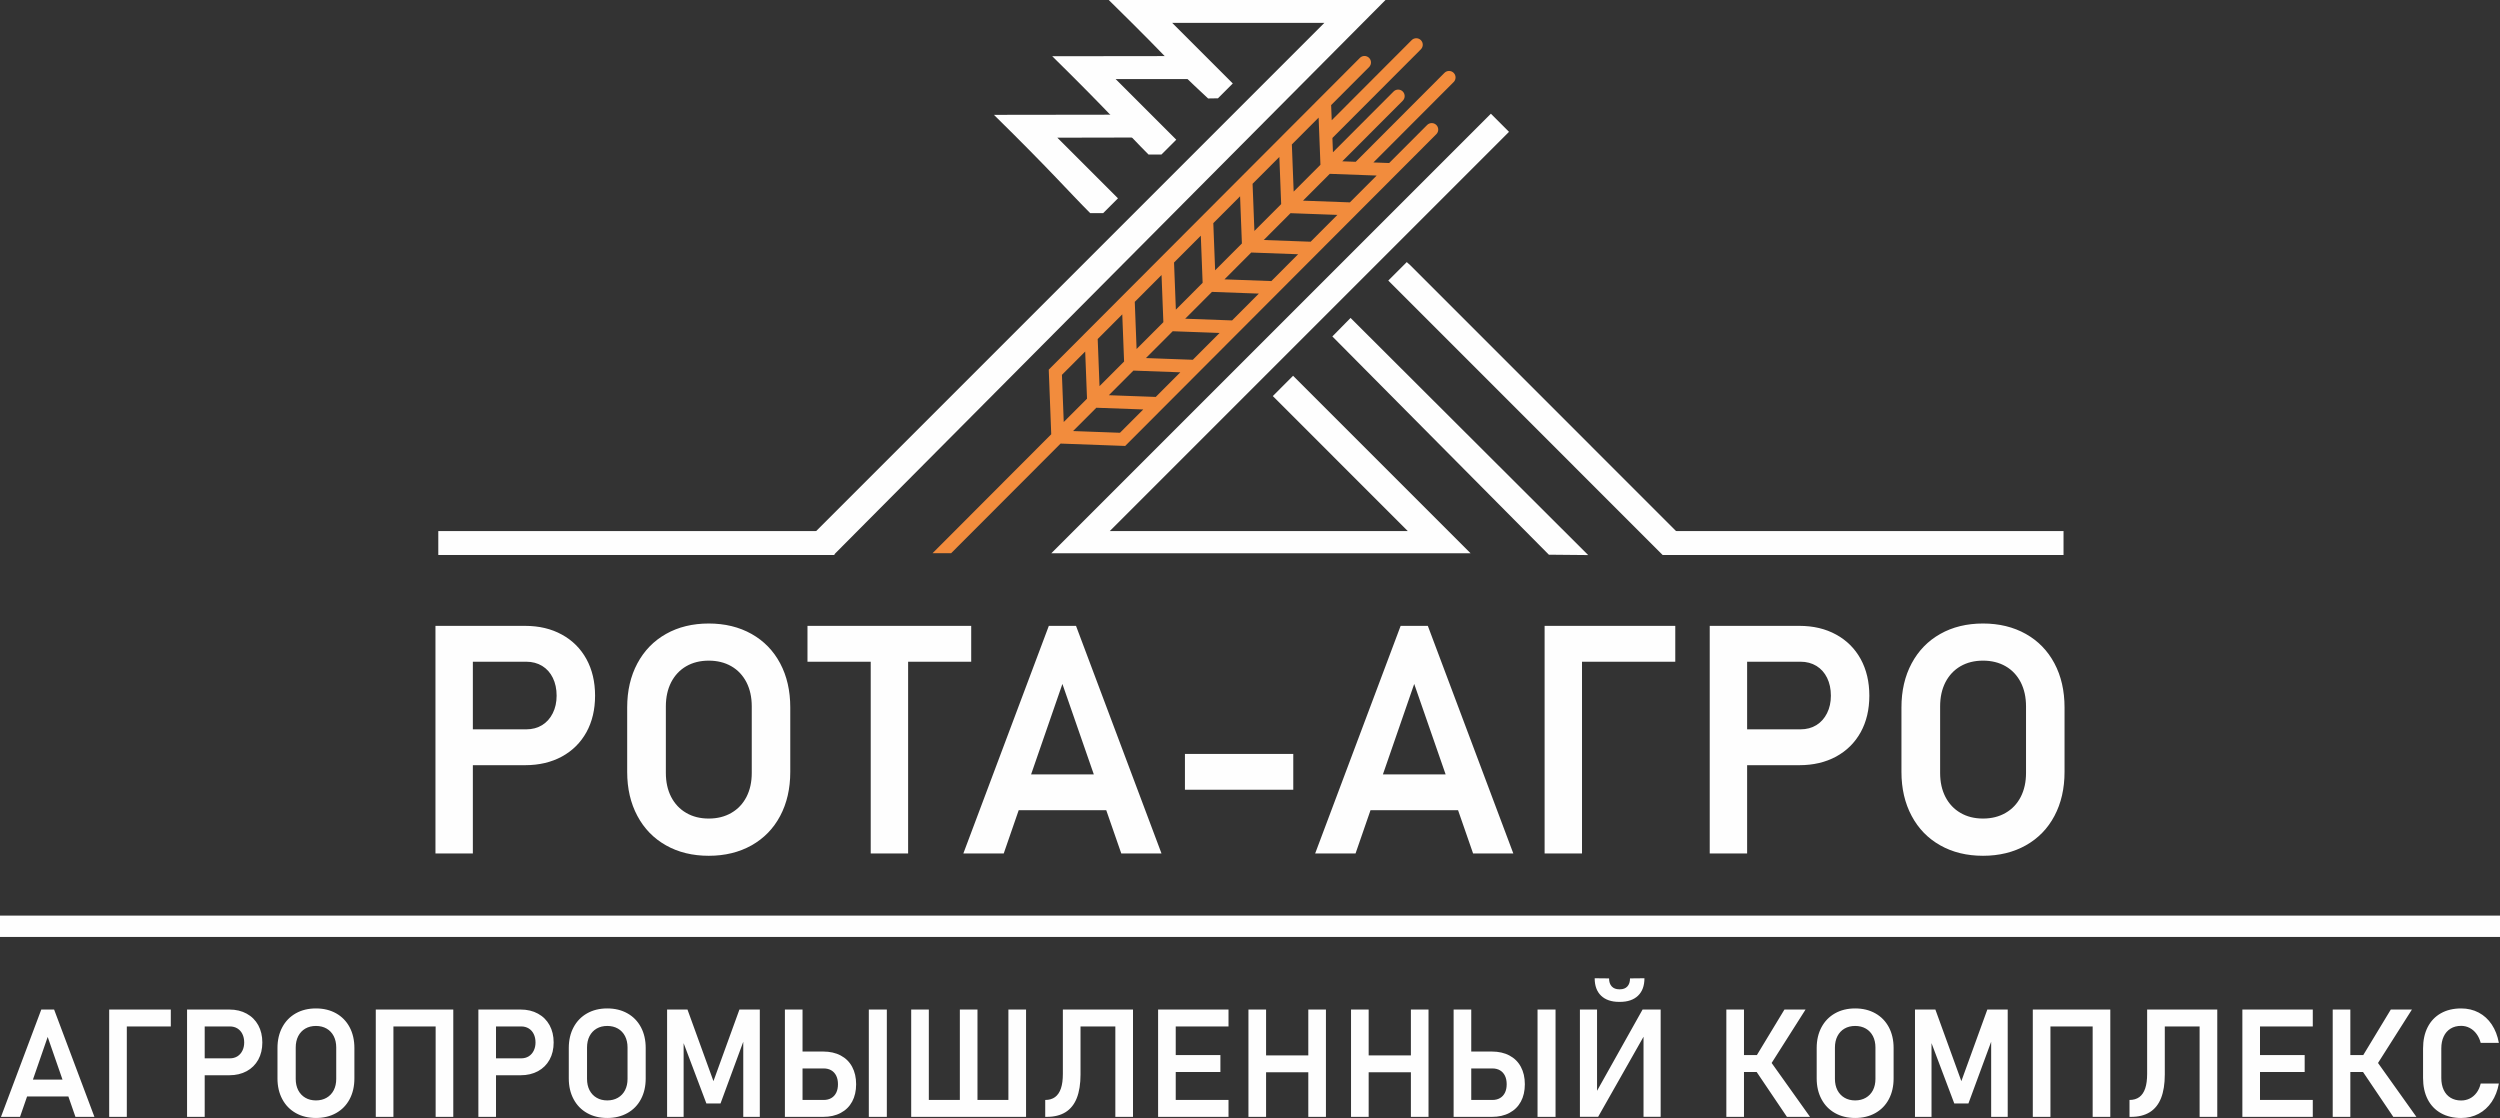
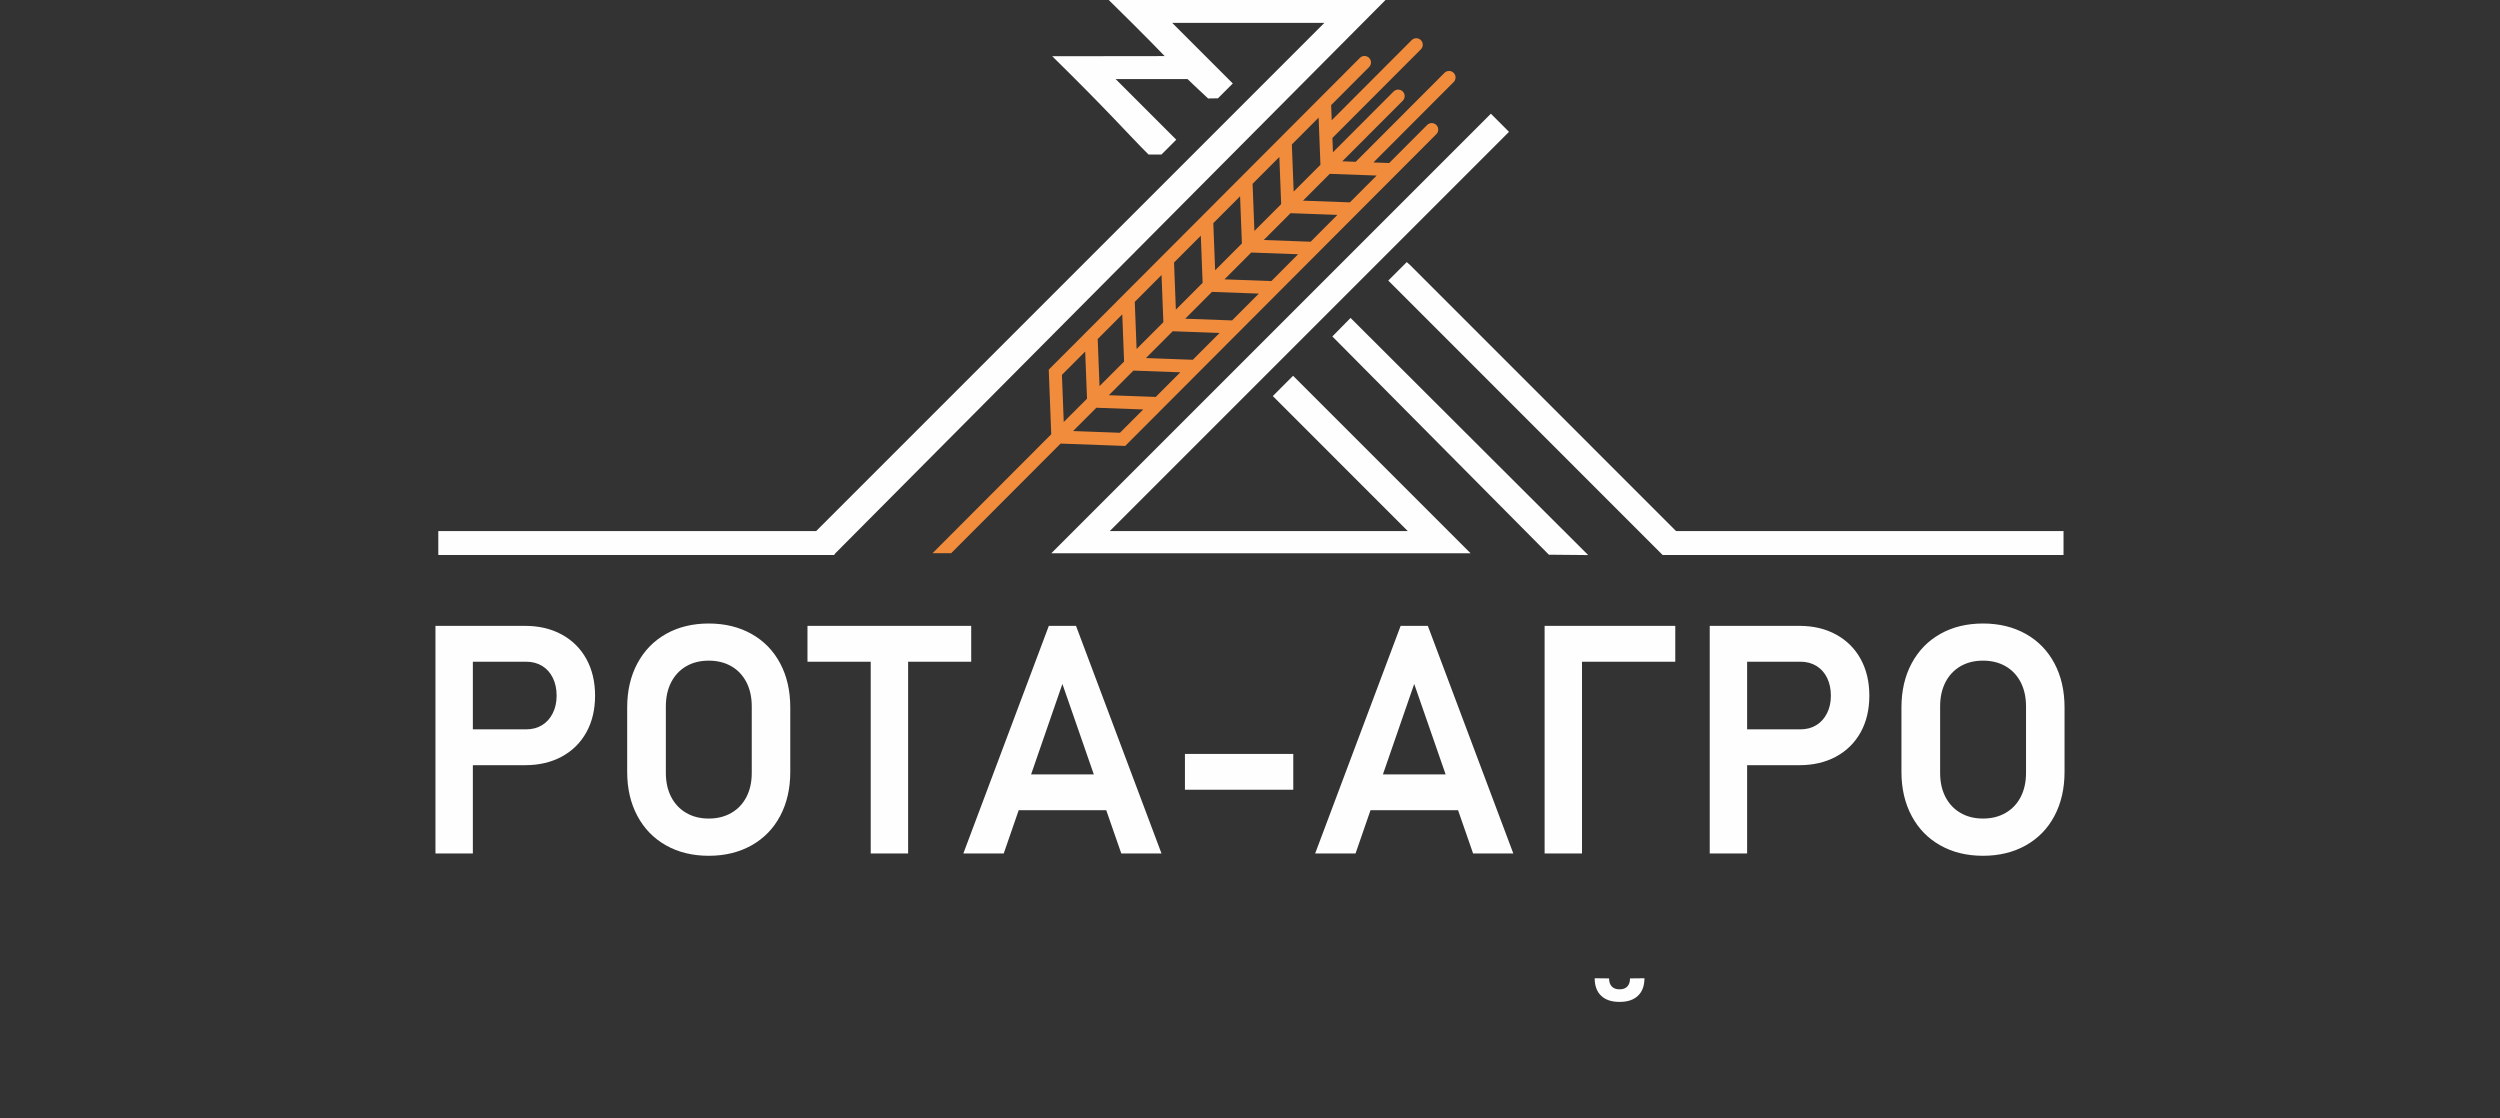
<svg xmlns="http://www.w3.org/2000/svg" xml:space="preserve" width="166.043mm" height="74.253mm" version="1.1" style="shape-rendering:geometricPrecision; text-rendering:geometricPrecision; image-rendering:optimizeQuality; fill-rule:evenodd; clip-rule:evenodd" viewBox="0 0 16820.11 7521.76">
  <rect x="0" y="0" width="16820.11" height="7521.76" fill="#333333" stroke="none" />
  <defs>
    <style type="text/css">
   
    .fil0 {fill:#FEFEFE;fill-rule:nonzero}
    .fil1 {fill:#F28C3D;fill-rule:nonzero}
   
  </style>
  </defs>
  <g id="Слой_x0020_1">
    <path class="fil0" d="M11063.87 6581.7c0,50.67 -14.39,89.81 -43.22,117.47 -28.8,27.62 -69.5,41.53 -122.23,41.53l-3.88 0c-52.74,0 -93.41,-13.91 -122.21,-41.53 -28.83,-27.65 -43.22,-66.8 -43.22,-117.47l96.77 0.99c0,23.23 6.1,41.19 18.14,54.09 12.04,12.89 29,19.32 50.52,19.32l3.88 0c21.88,0 38.85,-6.43 50.67,-19.32 11.88,-12.91 17.83,-30.87 17.83,-54.09l96.95 -0.99z" />
-     <polygon class="fil0" points="-0,6303.77 16820.11,6303.77 16820.11,6160.2 -0,6160.2 " />
-     <path class="fil0" d="M277.76 6792.21l86.25 0 271.22 722.1 -127.66 0 -186.76 -537.84 -186.15 537.84 -128.13 0 271.23 -722.1zm-143.58 471.41l379.86 0 0 113.56 -379.86 0 0 -113.56zm600.38 -471.41l118.65 0 0 722.1 -118.65 0 0 -722.1zm49.67 0l364.94 0 0 113.73 -364.94 0 0 -113.73zm531.4 328.32l230.86 0c19.36,0 36.13,-4.57 50.54,-13.36 14.39,-9.01 25.57,-21.53 33.7,-37.84 8.14,-16.26 12.23,-34.71 12.23,-55.57l0 0c0,-21.54 -4.08,-40.33 -12.04,-56.64 -7.96,-16.27 -19.15,-28.8 -33.71,-37.79 -14.58,-8.79 -31.35,-13.39 -50.71,-13.39l-230.86 0 0 -113.73 227.47 0c44.11,0 82.89,9.16 116.46,27.65 33.58,18.29 59.5,44.22 77.99,77.64 18.3,33.53 27.45,72.19 27.45,116.26l0 0c0,44.05 -9.15,82.71 -27.45,115.94 -18.49,33.24 -44.41,58.99 -77.99,77.28 -33.57,18.14 -72.36,27.32 -116.46,27.32l-227.47 0 0 -113.77zm-57.11 -328.32l118.66 0 0 722.1 -118.66 0 0 -722.1zm867.17 729.55c-51.37,0 -96.6,-11.02 -135.61,-33.03 -39.15,-22.04 -69.34,-53.05 -90.86,-93.41 -21.53,-40.19 -32.37,-86.77 -32.37,-139.66l0 -204.59c0,-53.06 10.84,-99.68 32.37,-139.86 21.52,-40.15 51.7,-71.34 90.86,-93.38 39.01,-22.05 84.24,-33.05 135.61,-33.05 51.19,0 96.46,11 135.78,33.05 39.14,22.04 69.49,53.23 90.86,93.38 21.35,40.19 32.01,86.8 32.01,139.86l0 204.59c0,52.89 -10.66,99.48 -32.01,139.66 -21.36,40.36 -51.71,71.37 -90.86,93.41 -39.32,22.01 -84.6,33.03 -135.78,33.03zm0 -118.14c27.14,0 51.01,-5.92 71.71,-17.97 20.67,-11.87 36.62,-28.83 47.98,-50.67 11.17,-21.87 16.75,-47.13 16.75,-75.93l0 -211.55c0,-28.83 -5.58,-54.24 -16.75,-76.28 -11.36,-21.87 -27.31,-38.97 -47.98,-50.85 -20.7,-11.86 -44.57,-17.79 -71.71,-17.79 -27.28,0 -51.02,5.93 -71.55,17.79 -20.48,11.88 -36.41,28.98 -47.8,50.85 -11.17,22.04 -16.74,47.45 -16.74,76.28l0 211.55c0,28.8 5.57,54.06 16.74,75.93 11.4,21.84 27.32,38.8 47.8,50.67 20.52,12.05 44.27,17.97 71.55,17.97zm805.31 -611.41l118.65 0 0 722.1 -118.65 0 0 -722.1zm-402.75 0l118.65 0 0 722.1 -118.65 0 0 -722.1zm63.07 0l410.7 0 0 113.73 -410.7 0 0 -113.73zm684.27 328.32l230.87 0c19.34,0 36.12,-4.57 50.54,-13.36 14.39,-9.01 25.57,-21.53 33.7,-37.84 8.13,-16.26 12.22,-34.71 12.22,-55.57l0 0c0,-21.54 -4.08,-40.33 -12.04,-56.64 -7.95,-16.27 -19.14,-28.8 -33.71,-37.79 -14.58,-8.79 -31.36,-13.39 -50.7,-13.39l-230.87 0 0 -113.73 227.48 0c44.09,0 82.89,9.16 116.46,27.65 33.58,18.29 59.5,44.22 77.99,77.64 18.3,33.53 27.43,72.19 27.43,116.26l0 0c0,44.05 -9.13,82.71 -27.43,115.94 -18.49,33.24 -44.41,58.99 -77.99,77.28 -33.57,18.14 -72.38,27.32 -116.46,27.32l-227.48 0 0 -113.77zm-57.1 -328.32l118.64 0 0 722.1 -118.64 0 0 -722.1zm867.16 729.55c-51.36,0 -96.59,-11.02 -135.6,-33.03 -39.15,-22.04 -69.34,-53.05 -90.87,-93.41 -21.53,-40.19 -32.36,-86.77 -32.36,-139.66l0 -204.59c0,-53.06 10.83,-99.68 32.36,-139.86 21.53,-40.15 51.71,-71.34 90.87,-93.38 39.01,-22.05 84.24,-33.05 135.6,-33.05 51.19,0 96.47,11 135.78,33.05 39.14,22.04 69.5,53.23 90.86,93.38 21.35,40.19 32.02,86.8 32.02,139.86l0 204.59c0,52.89 -10.67,99.48 -32.02,139.66 -21.35,40.36 -51.71,71.37 -90.86,93.41 -39.31,22.01 -84.6,33.03 -135.78,33.03zm0 -118.14c27.14,0 51.01,-5.92 71.72,-17.97 20.67,-11.87 36.62,-28.83 47.97,-50.67 11.18,-21.87 16.77,-47.13 16.77,-75.93l0 -211.55c0,-28.83 -5.58,-54.24 -16.77,-76.28 -11.35,-21.87 -27.3,-38.97 -47.97,-50.85 -20.71,-11.86 -44.58,-17.79 -71.72,-17.79 -27.27,0 -51.01,5.93 -71.54,17.79 -20.5,11.88 -36.41,28.98 -47.8,50.85 -11.17,22.04 -16.74,47.45 -16.74,76.28l0 211.55c0,28.8 5.57,54.06 16.74,75.93 11.4,21.84 27.3,38.8 47.8,50.67 20.52,12.05 44.27,17.97 71.54,17.97zm889.22 -611.41l137.13 0 0 722.1 -111.34 0 0 -550.71 5.05 31.67 -157.98 428.71 -95.25 0 -157.97 -418.7 4.91 -41.67 0 550.71 -111.21 0 0 -722.1 137.14 0 174.74 481.76 174.76 -481.76zm363.08 608.36l203.59 0c19.82,0 36.96,-4.25 51.36,-12.7 14.39,-8.31 25.59,-20.52 33.4,-36.44 7.79,-15.96 11.53,-34.76 11.53,-56.64l0 0c0,-21.87 -3.74,-40.84 -11.53,-56.8 -7.81,-16.1 -19,-28.31 -33.4,-36.76 -14.39,-8.47 -31.53,-12.73 -51.36,-12.73l-203.59 0 0 -113.73 200.2 0c45.27,0 84.76,8.82 118.13,26.61 33.4,17.63 59.19,43.06 76.98,76.3 17.79,33.04 26.79,72.02 26.79,117.11l0 0c0,45.11 -9.01,84.08 -26.79,116.95 -17.79,32.89 -43.58,58.33 -76.98,75.94 -33.37,17.79 -72.85,26.62 -118.13,26.62l-200.2 0 0 -113.74zm-57.1 -608.36l118.64 0 0 722.1 -118.64 0 0 -722.1zm685.8 722.1l-121.18 0 0 -722.1 121.18 0 0 722.1zm817.87 -722.1l118.82 0 0 722.1 -118.82 0 0 -722.1zm-595.32 608.36l661.91 0 0 113.74 -661.91 0 0 -113.74zm-58.63 -608.36l118.64 0 0 722.1 -118.64 0 0 -722.1zm327.33 0l118.64 0 0 722.1 -118.64 0 0 -722.1zm574.44 608.36l0 0c26.63,0 48.5,-6.43 66.12,-19.32 17.43,-12.91 30.66,-32.4 39.5,-58.32 8.82,-26.09 13.04,-58.8 13.04,-98.16l0 -432.57 118.82 0 0 436.48c0,63.89 -8.48,116.95 -25.09,159.18 -16.79,42.19 -42.02,73.9 -75.76,94.91 -33.71,21.01 -75.93,31.53 -126.6,31.53l-10.02 0 0 -113.74zm471.73 -608.36l118.82 0 0 722.1 -118.82 0 0 -722.1zm-284.93 0l338.68 0 0 113.73 -338.68 0 0 -113.73zm572.59 0l118.64 0 0 722.1 -118.64 0 0 -722.1zm49.15 608.36l424.63 0 0 113.74 -424.63 0 0 -113.74zm0 -301.88l370.04 0 0 113.74 -370.04 0 0 -113.74zm0 -306.48l424.63 0 0 113.73 -424.63 0 0 -113.73zm961.45 0l118.64 0 0 722.1 -118.64 0 0 -722.1zm-402.75 0l118.65 0 0 722.1 -118.65 0 0 -722.1zm63.06 308.53l410.71 0 0 113.56 -410.71 0 0 -113.56zm1029.92 -308.53l118.64 0 0 722.1 -118.64 0 0 -722.1zm-402.76 0l118.66 0 0 722.1 -118.66 0 0 -722.1zm63.07 308.53l410.71 0 0 113.56 -410.71 0 0 -113.56zm684.27 299.84l203.59 0c19.83,0 36.97,-4.25 51.37,-12.7 14.4,-8.31 25.58,-20.52 33.41,-36.44 7.78,-15.96 11.52,-34.76 11.52,-56.64l0 0c0,-21.87 -3.74,-40.84 -11.52,-56.8 -7.83,-16.1 -19,-28.31 -33.41,-36.76 -14.39,-8.47 -31.53,-12.73 -51.37,-12.73l-203.59 0 0 -113.73 200.2 0c45.28,0 84.78,8.82 118.14,26.61 33.4,17.63 59.19,43.06 76.99,76.3 17.78,33.04 26.77,72.02 26.77,117.11l0 0c0,45.11 -9,84.08 -26.77,116.95 -17.8,32.89 -43.59,58.33 -76.99,75.94 -33.36,17.79 -72.85,26.62 -118.14,26.62l-200.2 0 0 -113.74zm-57.1 -608.36l118.64 0 0 722.1 -118.64 0 0 -722.1zm685.8 722.1l-121.16 0 0 -722.1 121.16 0 0 722.1zm591.93 -0.52l0 -572.59 12.01 12.88 -317.29 559.71 -122.73 0 0 -721.59 115.27 0 0 581.05 -12.04 -12.88 318.35 -568.18 121.69 0 0 721.59 -115.26 0zm750.94 -395.79l197.12 -325.8 142.04 0 -263.23 414.77 -75.93 -88.97zm-0.53 78.46l106.26 -52.2 263.6 370.05 -155.43 0 -214.43 -317.85zm-193.23 -404.26l118.65 0 0 722.1 -118.65 0 0 -722.1zm54.06 306.48l240.86 0 0 113.74 -240.86 0 0 -113.74zm812.61 423.07c-51.36,0 -96.6,-11.02 -135.61,-33.03 -39.14,-22.04 -69.32,-53.05 -90.86,-93.41 -21.53,-40.19 -32.37,-86.77 -32.37,-139.66l0 -204.59c0,-53.06 10.84,-99.68 32.37,-139.86 21.54,-40.15 51.71,-71.34 90.86,-93.38 39.01,-22.05 84.25,-33.05 135.61,-33.05 51.2,0 96.47,11 135.78,33.05 39.15,22.04 69.51,53.23 90.87,93.38 21.35,40.19 32.01,86.8 32.01,139.86l0 204.59c0,52.89 -10.66,99.48 -32.01,139.66 -21.35,40.36 -51.71,71.37 -90.87,93.41 -39.31,22.01 -84.59,33.03 -135.78,33.03zm0 -118.14c27.14,0 51.02,-5.92 71.72,-17.97 20.67,-11.87 36.62,-28.83 47.98,-50.67 11.18,-21.87 16.74,-47.13 16.74,-75.93l0 -211.55c0,-28.83 -5.56,-54.24 -16.74,-76.28 -11.36,-21.87 -27.31,-38.97 -47.98,-50.85 -20.7,-11.86 -44.58,-17.79 -71.72,-17.79 -27.27,0 -51.01,5.93 -71.54,17.79 -20.49,11.88 -36.42,28.98 -47.79,50.85 -11.19,22.04 -16.77,47.45 -16.77,76.28l0 211.55c0,28.8 5.57,54.06 16.77,75.93 11.38,21.84 27.3,38.8 47.79,50.67 20.52,12.05 44.27,17.97 71.54,17.97zm889.23 -611.41l137.13 0 0 722.1 -111.36 0 0 -550.71 5.05 31.67 -157.96 428.71 -95.26 0 -157.96 -418.7 4.9 -41.67 0 550.71 -111.21 0 0 -722.1 137.13 0 174.76 481.76 174.76 -481.76zm708.7 0l118.65 0 0 722.1 -118.65 0 0 -722.1zm-402.75 0l118.66 0 0 722.1 -118.66 0 0 -722.1zm63.07 0l410.71 0 0 113.73 -410.71 0 0 -113.73zm587.5 608.36l0 0c26.63,0 48.5,-6.43 66.12,-19.32 17.43,-12.91 30.65,-32.4 39.49,-58.32 8.82,-26.09 13.05,-58.8 13.05,-98.16l0 -432.57 118.82 0 0 436.48c0,63.89 -8.48,116.95 -25.09,159.18 -16.79,42.19 -42.02,73.9 -75.76,94.91 -33.71,21.01 -75.93,31.53 -126.61,31.53l-10.01 0 0 -113.74zm471.73 -608.36l118.82 0 0 722.1 -118.82 0 0 -722.1zm-284.93 0l338.68 0 0 113.73 -338.68 0 0 -113.73zm572.59 0l118.64 0 0 722.1 -118.64 0 0 -722.1zm49.15 608.36l424.62 0 0 113.74 -424.62 0 0 -113.74zm0 -301.88l370.04 0 0 113.74 -370.04 0 0 -113.74zm0 -306.48l424.62 0 0 113.73 -424.62 0 0 -113.73zm752.46 325.8l197.11 -325.8 142.05 0 -263.22 414.77 -75.94 -88.97zm-0.52 78.46l106.25 -52.2 263.61 370.05 -155.45 0 -214.41 -317.85zm-193.24 -404.26l118.64 0 0 722.1 -118.64 0 0 -722.1zm54.06 306.48l240.86 0 0 113.74 -240.86 0 0 -113.74zm810.09 423.07c-52.4,0 -97.81,-10.84 -136.3,-32.55 -38.63,-21.7 -68.3,-52.72 -88.99,-93.03 -20.67,-40.53 -31.02,-88.32 -31.02,-143.56l0 -198.16c0,-55.28 10.35,-103.24 31.02,-143.73 20.7,-40.54 50.37,-71.72 88.99,-93.43 38.48,-21.7 83.9,-32.53 136.3,-32.53 43.37,0 82.72,9.31 117.95,27.79 35.27,18.66 64.59,45.28 87.81,80.16 23.4,35.1 39.32,76.29 47.98,123.92l0 0 -122.22 0 0 0c-5.92,-23.05 -15.43,-43.38 -28.31,-60.68 -12.87,-17.44 -28.14,-30.84 -45.93,-40 -17.61,-9.32 -36.79,-13.89 -57.27,-13.89 -27.48,0 -51.19,6.09 -71.37,18.66 -20.02,12.35 -35.45,29.97 -46.1,52.89 -10.71,22.7 -16.1,49.8 -16.1,80.85l0 198.16c0,30.83 5.39,57.62 16.1,80.5 10.65,22.7 26.08,40.33 46.1,52.53 20.18,12.22 43.88,18.49 71.37,18.49 20.84,0 40.16,-4.44 57.79,-13.22 17.8,-8.82 33.06,-21.71 45.94,-39.01 12.87,-17.27 22.18,-37.98 27.79,-62.02l0 0 122.22 0 0 0c-8.65,47.61 -24.75,88.81 -48.15,123.56 -23.57,34.76 -52.89,61.54 -87.98,80.2 -35.07,18.79 -74.24,28.11 -117.61,28.11z" />
    <path class="fil0" d="M13341.84 5507.2c57.5,0 108.18,-12.58 152.03,-38.09 43.85,-25.16 77.63,-61.1 101.71,-107.46 23.71,-46.37 35.58,-99.92 35.58,-161.03l0 -448.53c0,-61.1 -11.86,-115.02 -35.58,-161.73 -24.09,-46.35 -57.86,-82.66 -101.71,-107.83 -43.85,-25.14 -94.53,-37.72 -152.03,-37.72 -57.87,0 -108.18,12.58 -151.67,37.72 -43.5,25.17 -77.27,61.48 -101.35,107.83 -23.72,46.72 -35.59,100.63 -35.59,161.73l0 448.53c0,61.1 11.86,114.65 35.59,161.03 24.08,46.35 57.85,82.3 101.35,107.46 43.49,25.51 93.79,38.09 151.67,38.09zm0 250.51c-108.9,0 -204.86,-23.36 -287.52,-70.08 -83.04,-46.72 -147.01,-112.5 -192.64,-198.03 -45.66,-85.19 -68.65,-184.02 -68.65,-296.17l0 -433.79c0,-112.5 22.99,-211.33 68.65,-296.51 45.64,-85.18 109.61,-151.31 192.64,-198.04 82.66,-46.72 178.62,-70.08 287.52,-70.08 108.54,0 204.5,23.36 287.89,70.08 83.01,46.73 147.35,112.86 192.64,198.04 45.28,85.18 67.93,184.01 67.93,296.51l0 433.79c0,112.15 -22.65,210.98 -67.93,296.17 -45.29,85.53 -109.63,151.31 -192.64,198.03 -83.39,46.72 -179.35,70.08 -287.89,70.08zm-1838.73 -1546.88l251.6 0 0 1531.07 -251.6 0 0 -1531.07zm121.12 696.17l489.51 0c40.99,0 76.55,-9.71 107.1,-28.4 30.56,-19.03 54.27,-45.64 71.52,-80.15 17.26,-34.5 25.88,-73.67 25.88,-117.88l0 0c0,-45.64 -8.62,-85.54 -25.51,-120.04 -16.91,-34.49 -40.62,-61.09 -71.54,-80.15 -30.91,-18.69 -66.47,-28.38 -107.46,-28.38l-489.51 0 0 -241.16 482.32 0c93.46,0 175.75,19.4 246.93,58.58 71.14,38.82 126.15,93.79 165.32,164.61 38.82,71.15 58.22,153.09 58.22,246.54l0 0c0,93.44 -19.4,175.39 -58.22,245.83 -39.17,70.45 -94.18,125.08 -165.32,163.89 -71.17,38.45 -153.47,57.87 -246.93,57.87l-482.32 0 0 -241.16zm-1126.74 -696.17l773.81 0 0 241.16 -773.81 0 0 -241.16zm-105.31 0l251.6 0 0 1531.07 -251.6 0 0 -1531.07zm-1273.01 999.51l805.43 0 0 240.8 -805.43 0 0 -240.8zm304.43 -999.51l182.93 0 575.07 1531.07 -270.64 0 -396.06 -1140.4 -394.63 1140.4 -271.72 0 575.06 -1531.07zm-722.4 861.49l0 241.17 -728.88 0 0 -241.17 728.88 0zm-1949.08 138.02l805.43 0 0 240.8 -805.43 0 0 -240.8zm304.43 -999.51l182.94 0 575.06 1531.07 -270.63 0 -396.07 -1140.4 -394.63 1140.4 -271.72 0 575.06 -1531.07zm-1623.79 0l1101.58 0 0 241.16 -1101.58 0 0 -241.16zm425.53 125.43l251.58 0 0 1405.64 -251.58 0 0 -1405.64zm-1089.73 1170.94c57.5,0 108.18,-12.58 152.03,-38.09 43.85,-25.16 77.62,-61.1 101.71,-107.46 23.71,-46.37 35.58,-99.92 35.58,-161.03l0 -448.53c0,-61.1 -11.86,-115.02 -35.58,-161.73 -24.1,-46.35 -57.86,-82.66 -101.71,-107.83 -43.85,-25.14 -94.53,-37.72 -152.03,-37.72 -57.87,0 -108.18,12.58 -151.67,37.72 -43.5,25.17 -77.27,61.48 -101.35,107.83 -23.72,46.72 -35.6,100.63 -35.6,161.73l0 448.53c0,61.1 11.87,114.65 35.6,161.03 24.08,46.35 57.85,82.3 101.35,107.46 43.49,25.51 93.79,38.09 151.67,38.09zm0 250.51c-108.9,0 -204.86,-23.36 -287.53,-70.08 -83.03,-46.72 -147.01,-112.5 -192.64,-198.03 -45.66,-85.19 -68.64,-184.02 -68.64,-296.17l0 -433.79c0,-112.5 22.98,-211.33 68.64,-296.51 45.64,-85.18 109.62,-151.31 192.64,-198.04 82.67,-46.72 178.63,-70.08 287.53,-70.08 108.54,0 204.5,23.36 287.88,70.08 83.01,46.73 147.36,112.86 192.65,198.04 45.28,85.18 67.92,184.01 67.92,296.51l0 433.79c0,112.15 -22.64,210.98 -67.92,296.17 -45.29,85.53 -109.64,151.31 -192.65,198.03 -83.38,46.72 -179.34,70.08 -287.88,70.08zm-1838.74 -1546.88l251.6 0 0 1531.07 -251.6 0 0 -1531.07zm121.13 696.17l489.51 0c40.98,0 76.55,-9.71 107.1,-28.4 30.55,-19.03 54.27,-45.64 71.52,-80.15 17.25,-34.5 25.88,-73.67 25.88,-117.88l0 0c0,-45.64 -8.63,-85.54 -25.52,-120.04 -16.9,-34.49 -40.61,-61.09 -71.53,-80.15 -30.91,-18.69 -66.48,-28.38 -107.46,-28.38l-489.51 0 0 -241.16 482.32 0c93.46,0 175.75,19.4 246.92,58.58 71.15,38.82 126.15,93.79 165.33,164.61 38.81,71.15 58.22,153.09 58.22,246.54l0 0c0,93.44 -19.41,175.39 -58.22,245.83 -39.18,70.45 -94.18,125.08 -165.33,163.89 -71.16,38.45 -153.46,57.87 -246.92,57.87l-482.32 0 0 -241.16z" />
    <polygon class="fil0" points="2948.87,3733.93 5613.57,3733.93 5613.57,3573.1 2948.87,3573.1 " />
    <polygon class="fil0" points="8699.93,2528.21 8563.48,2664.74 9471.85,3573.21 7466.35,3573.21 10152.58,886.91 10030.74,765.06 7073.3,3722.31 9894.1,3722.31 " />
    <polygon class="fil0" points="9489.6,1785.63 9464.75,1763.36 9340.41,1887.59 11186.1,3733.86 11437.27,3733.86 " />
    <path class="fil0" d="M7459.74 0c479.11,470.8 379.47,394.18 668.33,662.4l66.35 -0.96 99.87 -99.86 -408.03 -407.95 1024.39 0 -3580.36 3580.26 59.02 0.1 219.49 0 3712.85 -3733.98 -1861.91 0z" />
    <polygon class="fil0" points="11196.64,3733.93 13883.52,3733.93 13883.52,3573.1 11175.95,3573.1 " />
    <path class="fil0" d="M7079.49 378.29c383.56,376.92 506.49,519.97 647.95,661.43l86.73 0 99.87 -99.86 -408.03 -407.94 508.88 0 -153.6 -154.6 -781.8 0.98z" />
-     <path class="fil0" d="M6687.19 772.67c383.56,376.93 506.49,519.98 647.94,661.44l86.74 0 99.87 -99.86 -408.03 -407.95 536.42 -1.1 -158.19 -153.62 -804.75 1.1z" />
    <polygon class="fil0" points="10420.9,3732.02 10685.39,3734.51 9086.66,2139.11 8964.12,2263.56 " />
    <path class="fil1" d="M6399.59 3721.7l736.06 -737.26 434.72 15.87 2093.34 -2097.58 0.76 -0.77 -0.01 -0.01c16.31,-17.13 16.03,-44.28 -0.82,-61.09 -16.82,-16.81 -43.96,-17.03 -61.07,-0.68l-0.02 -0.02 -256.15 256.66 -106.01 -3.87 539.88 -540.97 -0.01 -0.01c17.07,-17.11 17.04,-44.79 -0.06,-61.86 -17.09,-17.06 -44.78,-17.04 -61.85,0.07l-597.18 598.4 0.01 0.01 -90.27 -3.29 407.63 -408.45 -0.06 -0.06c16.48,-17.14 16.27,-44.4 -0.64,-61.28 -17.09,-17.06 -44.78,-17.03 -61.85,0.08l-1.56 1.63 -406.3 407.12 -3.7 -96.09 595.19 -596.39 0 -0.02 0.03 -0.04c17.07,-17.11 17.05,-44.79 -0.06,-61.86 -17.11,-17.07 -44.78,-17.03 -61.86,0.08l-0.03 0.03 -537.86 538.95 -3.93 -101.9 256.16 -256.67 -0.02 -0.03c16.29,-17.16 16.02,-44.26 -0.84,-61.08 -16.84,-16.8 -43.93,-17.02 -61.05,-0.68l-0.01 -0.01 -0.78 0.78 -2093.33 2097.58 16.74 434.69 -793.44 795.05 -5.1 5.37 125.37 -0.4zm820.13 -821.54l156.56 -156.88 315.5 11.52 -156.56 156.88 -315.5 -11.52zm556.16 -229.64l-315.5 -11.52 165.31 -165.66 315.5 11.53 -165.31 165.64zm249.42 -249.93l-315.5 -11.52 180.13 -180.51 315.5 11.53 -180.13 180.5zm264.24 -264.78l-315.5 -11.52 180.11 -180.48 315.49 11.54 -180.1 180.45zm264.23 -264.76l-315.52 -11.51 180.13 -180.5 315.48 11.54 -180.09 180.47zm264.2 -264.74l-315.5 -11.53 180.11 -180.48 315.5 11.52 -180.11 180.49zm264.21 -264.76l-315.5 -11.52 180.11 -180.48 315.52 11.51 -180.13 180.49zm-1925.26 1477.65l-12.22 -317.25 156.57 -156.88 12.22 317.24 -156.57 156.89zm240.68 -241.16l-12.23 -317.24 165.3 -165.67 12.24 317.25 -165.31 165.66zm249.42 -249.93l-12.23 -317.24 180.14 -180.51 12.24 317.26 -180.15 180.49zm264.24 -264.78l-12.23 -317.24 180.11 -180.48 12.23 317.24 -180.11 180.48zm264.21 -264.75l-12.24 -317.26 180.13 -180.47 12.23 317.25 -180.12 180.48zm264.22 -264.76l-12.24 -317.23 180.12 -180.49 12.23 317.24 -180.11 180.48zm264.22 -264.75l-12.23 -317.24 180.1 -180.5 12.24 317.26 -180.11 180.48z" />
  </g>
</svg>